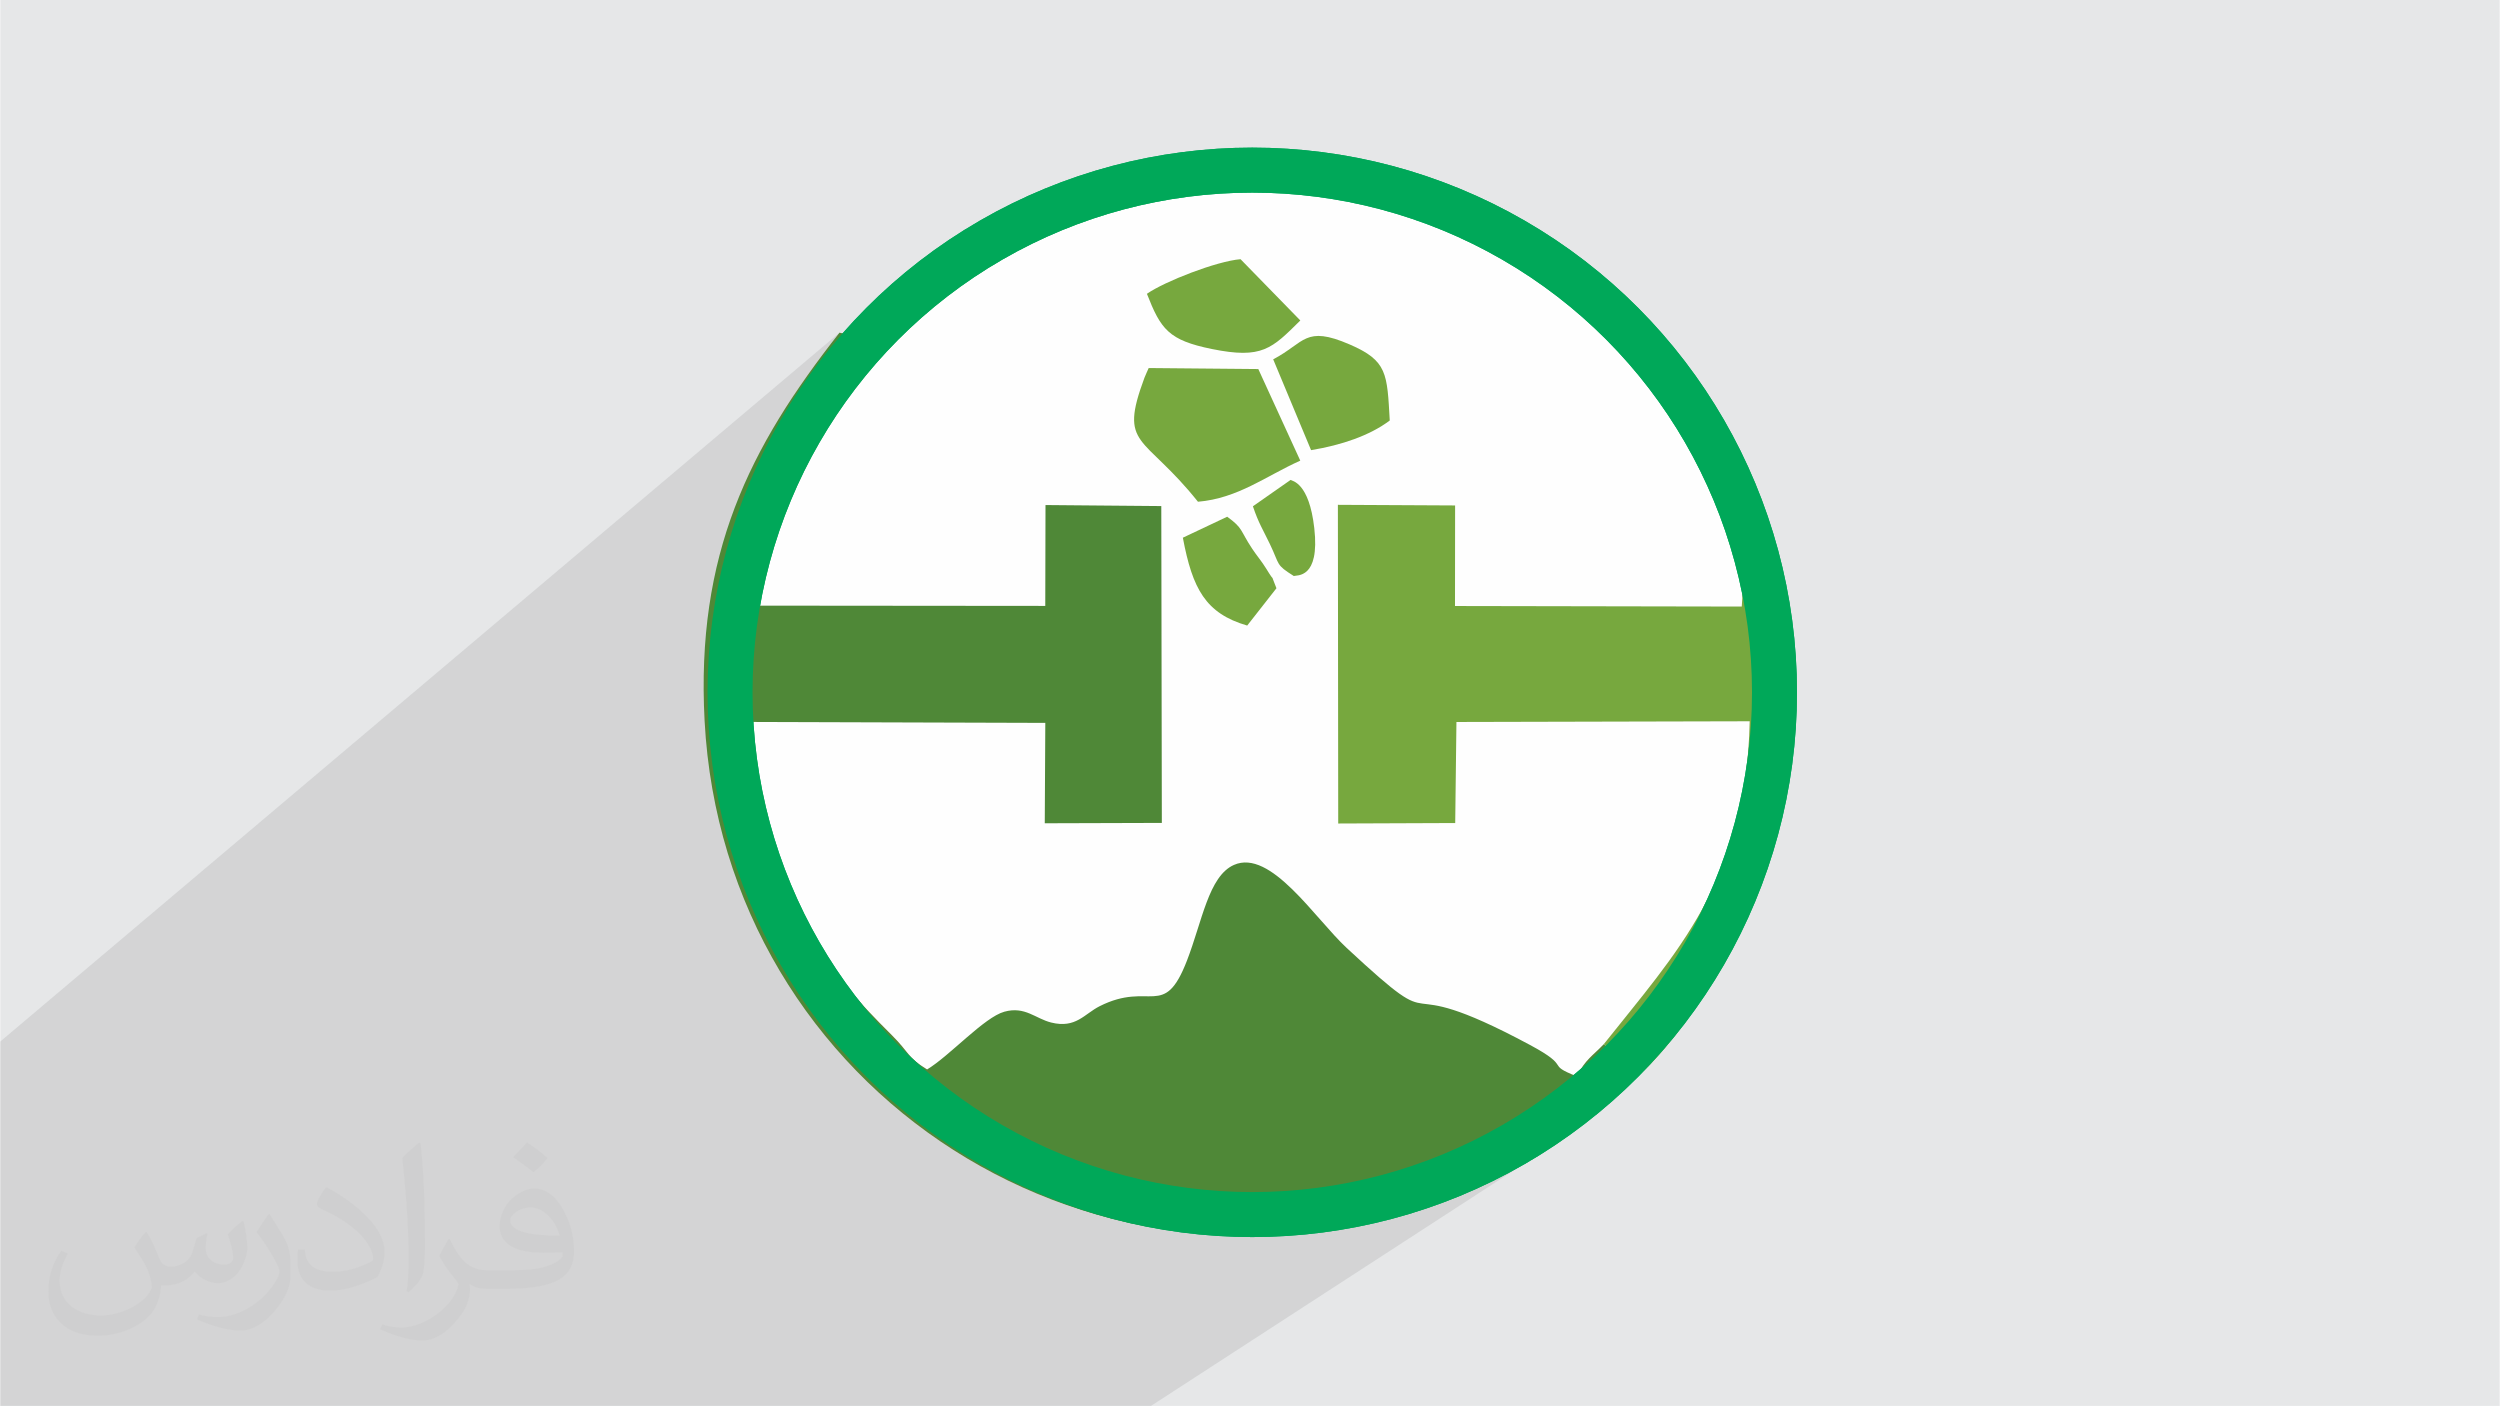
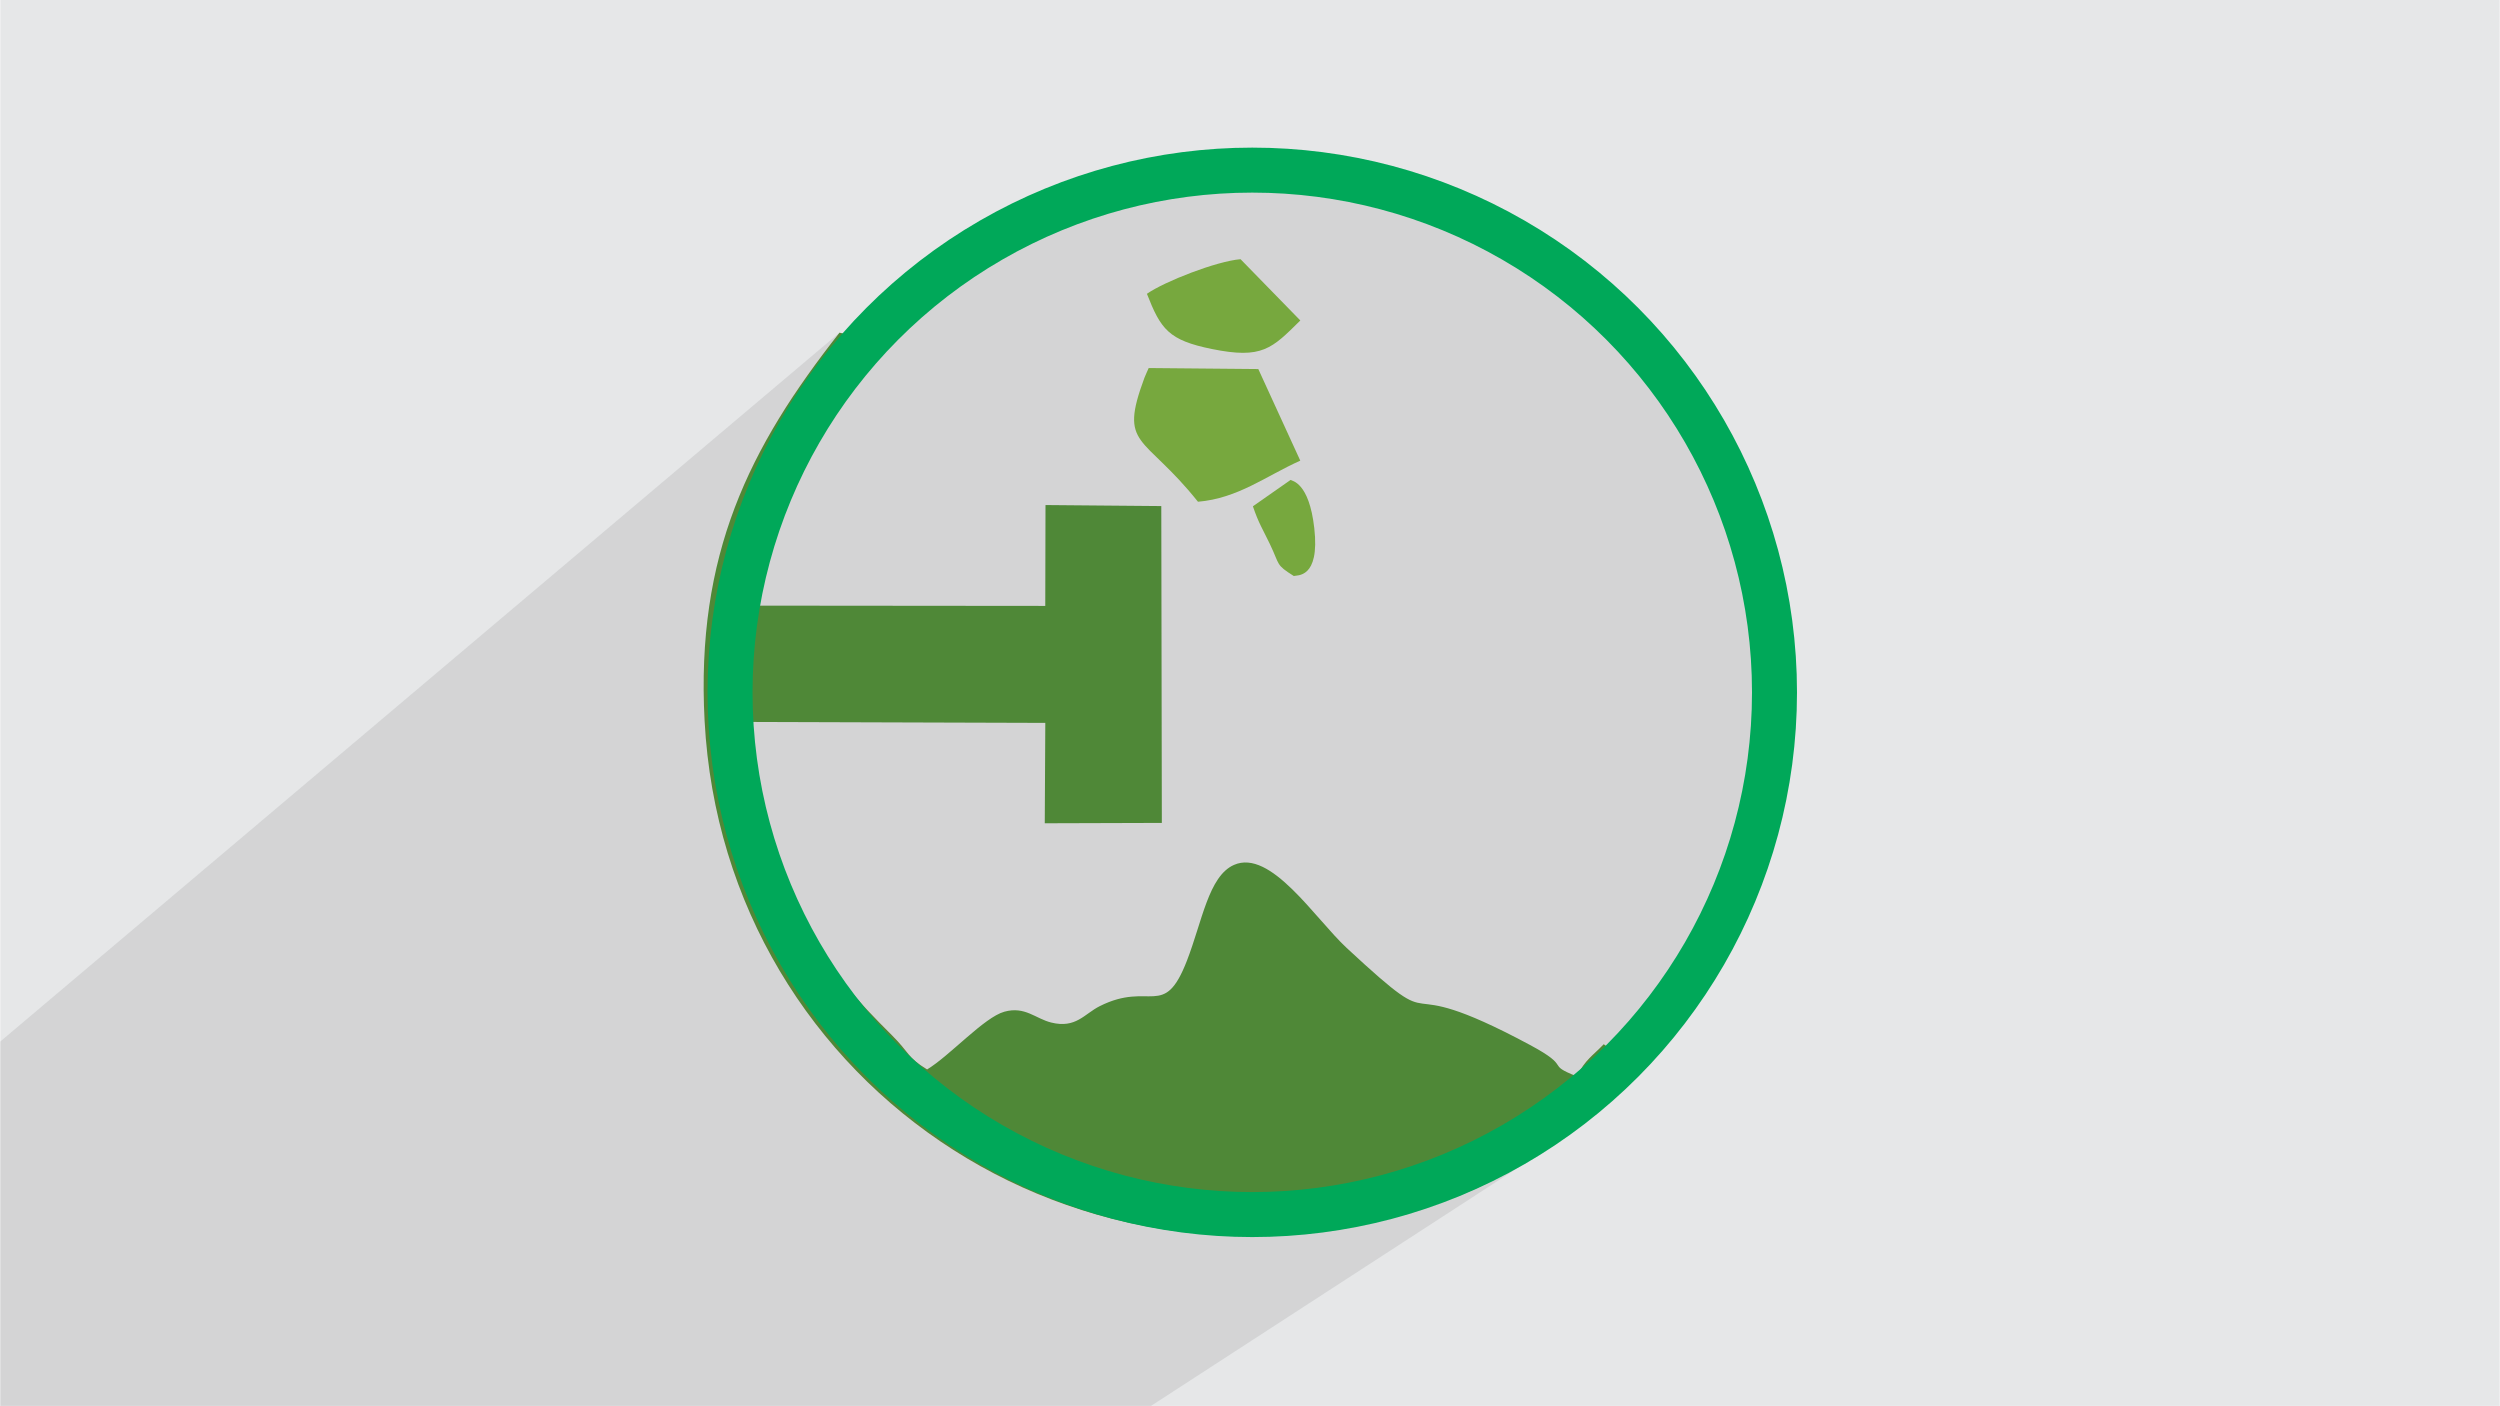
<svg xmlns="http://www.w3.org/2000/svg" xml:space="preserve" width="3.704in" height="2.083in" version="1.1" style="shape-rendering:geometricPrecision; text-rendering:geometricPrecision; image-rendering:optimizeQuality; fill-rule:evenodd; clip-rule:evenodd" viewBox="0 0 3703.71 2083.34">
  <defs>
    <style type="text/css">
   
    .str0 {stroke:#00A859;stroke-width:66.67;stroke-miterlimit:2.613}
    .fil6 {fill:none}
    .fil3 {fill:#FEFEFE}
    .fil4 {fill:#4F8837}
    .fil5 {fill:#77A83E}
    .fil0 {fill:#E6E7E8}
    .fil2 {fill:#373435;fill-opacity:0.031}
    .fil1 {fill:#373435;fill-opacity:0.102}
   
  </style>
  </defs>
  <g id="Layer_x0020_1">
    <polygon class="fil0" points="-0,0 3703.71,0 3703.71,2083.34 -0,2083.34 " />
    <polygon class="fil1" points="774.99,2083.34 744.4,2083.34 712.4,2083.34 683.36,2083.34 673.15,2083.34 542.92,2083.34 390.24,2083.34 311.32,2083.34 295.82,2083.34 287.51,2083.34 285.88,2083.34 240.58,2083.34 225.44,2083.34 218.13,2083.34 205.99,2083.34 205.28,2083.34 191.24,2083.34 153.84,2083.34 123.11,2083.34 108.5,2083.34 108.14,2083.34 86.93,2083.34 25.06,2083.34 -0,2083.34 -0,2073.24 -0,2019.03 -0,2016.6 -0,2001.61 -0,1997.96 -0,1976.83 -0,1965.06 -0,1956.34 -0,1908.82 -0,1904.85 -0,1865.93 -0,1815.53 -0,1601.16 -0,1591.65 -0,1574.9 -0,1543.32 1243.55,492.96 1231.14,508.9 1219.07,524.78 1207.33,540.64 1195.93,556.47 1184.89,572.32 1175.2,586.69 1362.97,428.8 1392.2,405.83 1422.54,384.25 1453.94,364.12 1486.35,345.49 1519.72,328.4 1554,312.9 1589.14,299.04 1625.09,286.88 1661.81,276.45 1699.26,267.81 1737.37,261 1776.09,256.08 1815.39,253.1 1855.22,252.09 1895.04,253.1 1934.34,256.08 1973.07,261 2011.18,267.81 2048.62,276.45 2085.34,286.88 2121.3,299.04 2156.44,312.9 2190.72,328.4 2224.09,345.49 2256.49,364.12 2287.89,384.25 2318.23,405.83 2347.47,428.8 2375.54,453.12 2402.42,478.75 2428.04,505.62 2452.37,533.7 2475.34,562.93 2496.91,593.27 2517.04,624.67 2535.67,657.08 2552.77,690.45 2568.26,724.73 2582.12,759.87 2594.29,795.82 2604.71,832.55 2613.36,869.99 2620.16,908.1 2625.08,946.82 2628.07,986.12 2629.08,1025.95 2628.07,1065.77 2625.08,1105.07 2620.16,1143.8 2613.36,1181.91 2604.71,1219.35 2594.29,1256.07 2582.12,1292.03 2568.26,1327.17 2552.77,1361.45 2535.67,1394.82 2517.04,1427.22 2496.91,1458.62 2475.34,1488.96 2452.37,1518.2 2428.04,1546.27 2402.42,1573.15 2375.54,1598.78 2372.52,1601.39 2373.21,1601.83 2373.95,1602.27 2374.69,1602.67 2375.39,1603.04 2376.02,1603.36 2376.55,1603.61 2376.93,1603.79 2400.36,1612.24 2406.15,1609.29 2412.19,1605.56 2151.6,1775.13 2164.58,1770.49 2168.52,1768.92 2172.52,1767.28 2176.6,1765.55 2180.74,1763.76 2184.93,1761.89 2189.17,1759.97 2193.45,1757.98 2197.76,1755.94 2202.1,1753.85 2206.46,1751.72 2210.83,1749.54 2215.21,1747.32 2219.58,1745.07 2223.95,1742.78 2228.3,1740.47 2232.63,1738.14 2236.93,1735.8 2241.2,1733.43 2245.43,1731.06 2249.61,1728.68 2253.73,1726.3 2257.78,1723.93 2261.78,1721.56 2265.69,1719.2 2269.52,1716.86 2273.26,1714.54 2276.9,1712.24 2280.44,1709.97 1705.15,2083.34 1683.56,2083.34 1677.99,2083.34 1676.54,2083.34 1650.83,2083.34 1642.61,2083.34 1633.84,2083.34 1613.59,2083.34 1591.63,2083.34 1561.89,2083.34 1119.52,2083.34 927.34,2083.34 900.51,2083.34 863.04,2083.34 852.51,2083.34 829.72,2083.34 828.42,2083.34 " />
  </g>
  <g id="Layer_x0020_1_0">
-     <path class="fil2" d="M216.6 1825.52c7.07,10.72 11.65,21.02 16.13,32.46 3.33,6.66 5.1,19.04 20.7,19.04 4.58,0 11.13,-1.46 16.96,-4.68 6.56,-3.43 11.55,-8.63 14.15,-16.54l6.24 -21.02 15.19 -7.49 1.04 1.04c-2.08,7.91 -2.6,15.5 -2.6,21.43 0,17.58 15.19,24.24 27.26,24.24 7.07,0 13.42,-3.43 13.42,-9.88 0,-8.32 -3.54,-22.47 -8.11,-35.17 7.07,-7.07 14.15,-14.15 22.26,-19.87l1.25 0.63c3.54,14.98 5.52,29.76 5.52,39.64 0,9.68 -4.26,20.39 -7.8,27.46 -7.28,13.73 -20.19,24.66 -35.79,24.66 -11.86,0 -25.07,-5.93 -34.12,-16.96l-0.52 0c-8.53,10.61 -21.74,20.19 -42.86,20.19l-6.56 0c-1.04,13.94 -4.06,23.82 -8.63,32.67 -12.59,24.66 -49.94,42.03 -85.1,42.03 -48.9,0 -73.45,-28.3 -73.45,-65.85 0,-23.2 7.59,-44.84 19.25,-60.13l9.57 3.95c-7.28,13.94 -12.17,27.15 -12.17,40.06 0,35.17 28.61,51.91 61.59,51.91 30.59,0 68.46,-19.46 75.32,-42.03 -2.6,-24.66 -11.86,-36.31 -26.01,-58.78 4.26,-7.49 9.78,-14.98 16.65,-22.99l1.25 0 0 0 -0.01 -0.01 -0.02 -0.01 0 0zm563.98 -132.54c10.3,6.45 20.39,14.15 30.28,22.89 -5.52,7.8 -12.38,14.88 -20.91,21.12 -9.88,-8.01 -19.77,-14.88 -29.86,-22.16 6.87,-7.7 13.63,-15.19 20.5,-21.85l0 0 0 0 -0.01 0 0 0zm5.3 96.33c-16.65,0 -30.28,10.93 -30.28,19.04 0,17.37 33.29,22.78 73.14,22.57 -4.99,-20.39 -22.47,-41.61 -42.86,-41.61l0 0 -0 0zm-37.35 93.11c21.64,0 40.57,-0.63 55.04,-4.26 16.13,-4.16 29.76,-12.28 29.76,-17.89 0,-1.46 0,-3.22 -0.52,-4.68 -9.05,0.83 -19.46,0.83 -28.51,0.83 -29.34,0 -51.81,-6.66 -60.65,-23.09 -2.19,-4.58 -3.74,-9.68 -3.74,-15.5 0,-15.92 6.87,-31.52 18.93,-42.24 10.09,-8.84 21.22,-14.36 32.56,-14.36 20.5,0 36.83,16.44 48.27,42.45 6.24,14.15 10.51,30.48 10.51,51.08 0,13.73 -3.74,25.28 -12.28,33.92 -15.92,15.4 -45.26,21.22 -90.2,21.22l-20.39 0 0 0 -5.31 0c-11.13,0 -19.14,-1.98 -25.49,-6.87l-1.04 0c0.31,2.6 0.52,5.1 0.52,7.49 0,10.09 -3.33,22.99 -10.09,33.29 -19.98,29.76 -41.61,42.65 -60.34,42.65 -18.93,0 -42.13,-7.28 -63.05,-16.75l3.74 -7.28c6.76,2.81 16.13,4.68 29.03,4.68 33.81,0 78.24,-32.56 83.75,-64.3 -1.25,-2.6 -3.54,-6.04 -6.76,-9.68 -9.88,-11.76 -16.13,-21.64 -21.95,-31.94 4.99,-9.88 9.57,-17.79 13.84,-24.97l1.77 -0.21c14.46,29.44 27.57,46.4 56.8,46.4l4.58 0 0 0 21.22 0 0 0 0 0 0 0 0 0zm-146.48 31.11c2.5,-13.52 2.7,-28.71 2.7,-42.97l0 -21.02c0,-39.22 -4.99,-96.34 -9.05,-133.48 7.07,-7.7 16.96,-16.65 24.76,-22.68l2.29 0.63c5.31,46.81 6.56,101.02 6.56,151.06 0,13.11 -0.52,25.91 -1.77,35.37 -0.73,11.86 -7.59,20.81 -22.26,34.54l-3.22 -1.46 -0.01 0.01 0 0zm-150.75 -62c0.73,18.41 9.78,32.98 41.41,32.98 19.66,0 36.31,-5.1 54.72,-13.94 3.33,-1.46 5.1,-3.43 5.1,-5.1 0,-11.55 -8.84,-26.84 -23.72,-40.78 -14.46,-13.11 -33.6,-24.66 -51.5,-32.35 -6.14,-2.6 -8.11,-5.41 -8.11,-8.01 0,-5.31 7.07,-16.44 12.9,-24.45l1.98 -0.21c20.5,10.72 43.38,26.63 60.34,44.43 15.4,16.33 24.97,32.87 24.97,50.87 0,13.31 -4.06,25.91 -10.61,37.56 -22.47,11.34 -46.4,19.98 -70.12,19.98 -28.82,0 -48.48,-13.52 -48.48,-45.36 0,-3.43 0,-8.74 1.25,-15.61l9.88 0 0 0 0 0 -0.01 -0.01 0 0zm-52.12 -52.33l17.89 28.92c6.56,10.72 12.69,22.37 12.69,40.78l0 23.62c0,19.04 -12.17,39.43 -31.83,59.61 -15.4,13.73 -29.03,19.56 -41.61,19.56 -18.73,0 -40.16,-5.83 -64.92,-16.54l2.81 -7.28c7.8,2.08 16.85,3.85 27.98,3.85 35.58,-0.21 71.99,-26.22 88.64,-57.95 1.98,-3.64 2.7,-7.07 2.7,-9.47 0,-3.64 -1.98,-7.7 -3.54,-11.34 -9.05,-17.17 -19.14,-32.77 -30.28,-47.23 5.83,-9.15 11.65,-18 18,-26.74l1.46 0.21 0 0 0 0 0.01 0 -0 -0z" />
    <g id="_2056248457248">
-       <circle class="fil3 str0" cx="1855.22" cy="1025.95" r="773.86" />
-       <path class="fil4" d="M2400.36 1612.24l-23.43 -8.45c-0.8,-0.37 -3.52,-1.67 -5.04,-2.85l30.27 -34.06 -26.1 -19.53c-16.91,17.66 -26.46,21.84 -40.22,47.51 -47.96,-18.84 -5,-12.01 -69.2,-46.47 -220.55,-118.37 -113.37,3.08 -271.45,-143.63 -47.22,-43.83 -112.71,-147.42 -167.24,-123.04 -37.43,16.75 -46.84,83.24 -69.54,141.83 -34.25,88.43 -54.03,29.53 -129.32,67.46 -22.72,11.45 -35.27,33.32 -71.76,24.24 -23.52,-5.85 -38.88,-24.5 -69.45,-16.07 -29.94,8.25 -80.8,65.24 -114.52,85.57 -30.01,-18.48 -25.36,-23.95 -51.76,-50.31 -53.38,-53.3 -82.63,-84.74 -122.81,-162.82 -41.89,-81.39 -83.98,-195.64 -84.47,-301.81l434.21 1.39 -0.8 148.75 173.48 -0.54 -0.81 -469.5 -171.58 -1.52 -0.34 149.46 -424.13 -0.39c5.85,-80.48 42.09,-162.97 72.71,-223.3 53.37,-105.14 101.77,-132.65 119.79,-171.77 -32.63,6.99 -16.81,-5.26 -33.24,23.38 -1.24,-2.08 -2.66,-5.1 -3.62,-6.27 -21.06,-26.03 -17.4,-21.46 -36.43,-26.57 -134.07,170.35 -212.97,328.69 -199.91,575.21 29.03,548.13 580.82,913.68 1120.94,702.31 41.56,-16.27 96.96,-46.9 128.85,-69.24 22.42,-15.72 38.22,-27.24 57.26,-41.48l49.67 -47.52z" />
-       <path class="fil5" d="M2376.06 1547.36l26.1 19.53 -30.27 34.06c1.53,1.18 4.25,2.48 5.04,2.85l23.43 8.45c60.24,-27.1 168.84,-195.35 204.8,-291.52 46.15,-123.43 73.86,-278.19 43.71,-420.95 -34.31,-12.73 -9.64,5.86 -27.83,-19.71 7.54,-31.9 -25.22,33.43 -41.98,-40.65 12.64,7.43 13.47,-7.83 4.26,17.29l-2.77 42.11 -424.93 -0.81 0.17 -149.02 -173.71 -0.92 0.5 472.23 173.37 -0.7 1.81 -149.73 434.56 -1.07c-4.85,237.29 -109.61,343.86 -216.28,478.58z" />
+       <path class="fil4" d="M2400.36 1612.24l-23.43 -8.45c-0.8,-0.37 -3.52,-1.67 -5.04,-2.85l30.27 -34.06 -26.1 -19.53c-16.91,17.66 -26.46,21.84 -40.22,47.51 -47.96,-18.84 -5,-12.01 -69.2,-46.47 -220.55,-118.37 -113.37,3.08 -271.45,-143.63 -47.22,-43.83 -112.71,-147.42 -167.24,-123.04 -37.43,16.75 -46.84,83.24 -69.54,141.83 -34.25,88.43 -54.03,29.53 -129.32,67.46 -22.72,11.45 -35.27,33.32 -71.76,24.24 -23.52,-5.85 -38.88,-24.5 -69.45,-16.07 -29.94,8.25 -80.8,65.24 -114.52,85.57 -30.01,-18.48 -25.36,-23.95 -51.76,-50.31 -53.38,-53.3 -82.63,-84.74 -122.81,-162.82 -41.89,-81.39 -83.98,-195.64 -84.47,-301.81l434.21 1.39 -0.8 148.75 173.48 -0.54 -0.81 -469.5 -171.58 -1.52 -0.34 149.46 -424.13 -0.39c5.85,-80.48 42.09,-162.97 72.71,-223.3 53.37,-105.14 101.77,-132.65 119.79,-171.77 -32.63,6.99 -16.81,-5.26 -33.24,23.38 -1.24,-2.08 -2.66,-5.1 -3.62,-6.27 -21.06,-26.03 -17.4,-21.46 -36.43,-26.57 -134.07,170.35 -212.97,328.69 -199.91,575.21 29.03,548.13 580.82,913.68 1120.94,702.31 41.56,-16.27 96.96,-46.9 128.85,-69.24 22.42,-15.72 38.22,-27.24 57.26,-41.48z" />
      <path class="fil5" d="M1774.74 743.5c59.32,-5.01 100.76,-38.09 151.61,-60.91l-62.19 -135.71 -162.43 -1.51c-0.91,2.07 -5.24,11.58 -6.33,14.52 -38.48,103.83 -1.59,82.22 79.34,183.61z" />
      <path class="fil5" d="M1699.1 435.35c20.59,52.68 32.12,68.82 96.41,81.86 74.4,15.11 88.66,-0.51 130.91,-42.32l-88.59 -90.81c-35.19,2.89 -112.48,32.95 -138.72,51.28z" />
-       <path class="fil5" d="M1886.22 532.46l56.13 134.59c45.06,-7.43 86.9,-21.57 116.61,-43.94 -4.02,-69.75 -3.34,-88.5 -59.57,-112.76 -66.44,-28.68 -66.02,-2.54 -113.17,22.11z" />
-       <path class="fil5" d="M1752.36 796.78c14.22,75.54 33.49,112.17 95.35,130.21l43.34 -55.3c-11.59,-28.39 1.22,-2.19 -15.24,-29.15 -6.63,-10.85 -13.85,-19.05 -20.52,-29.11 -18.92,-28.54 -13.16,-30.19 -37.22,-47.73l-65.7 31.08z" />
      <path class="fil5" d="M1856.16 750.22c8.48,25.18 14.36,33.45 25.21,56.09 15.24,31.77 8.1,30.05 35.51,47.33 3.65,-1.93 38.88,5.16 30.22,-71.12 -7.74,-68.08 -32.93,-69.6 -35.06,-71.37l-55.87 39.07z" />
      <circle class="fil6 str0" cx="1855.22" cy="1025.95" r="773.86" />
    </g>
  </g>
</svg>